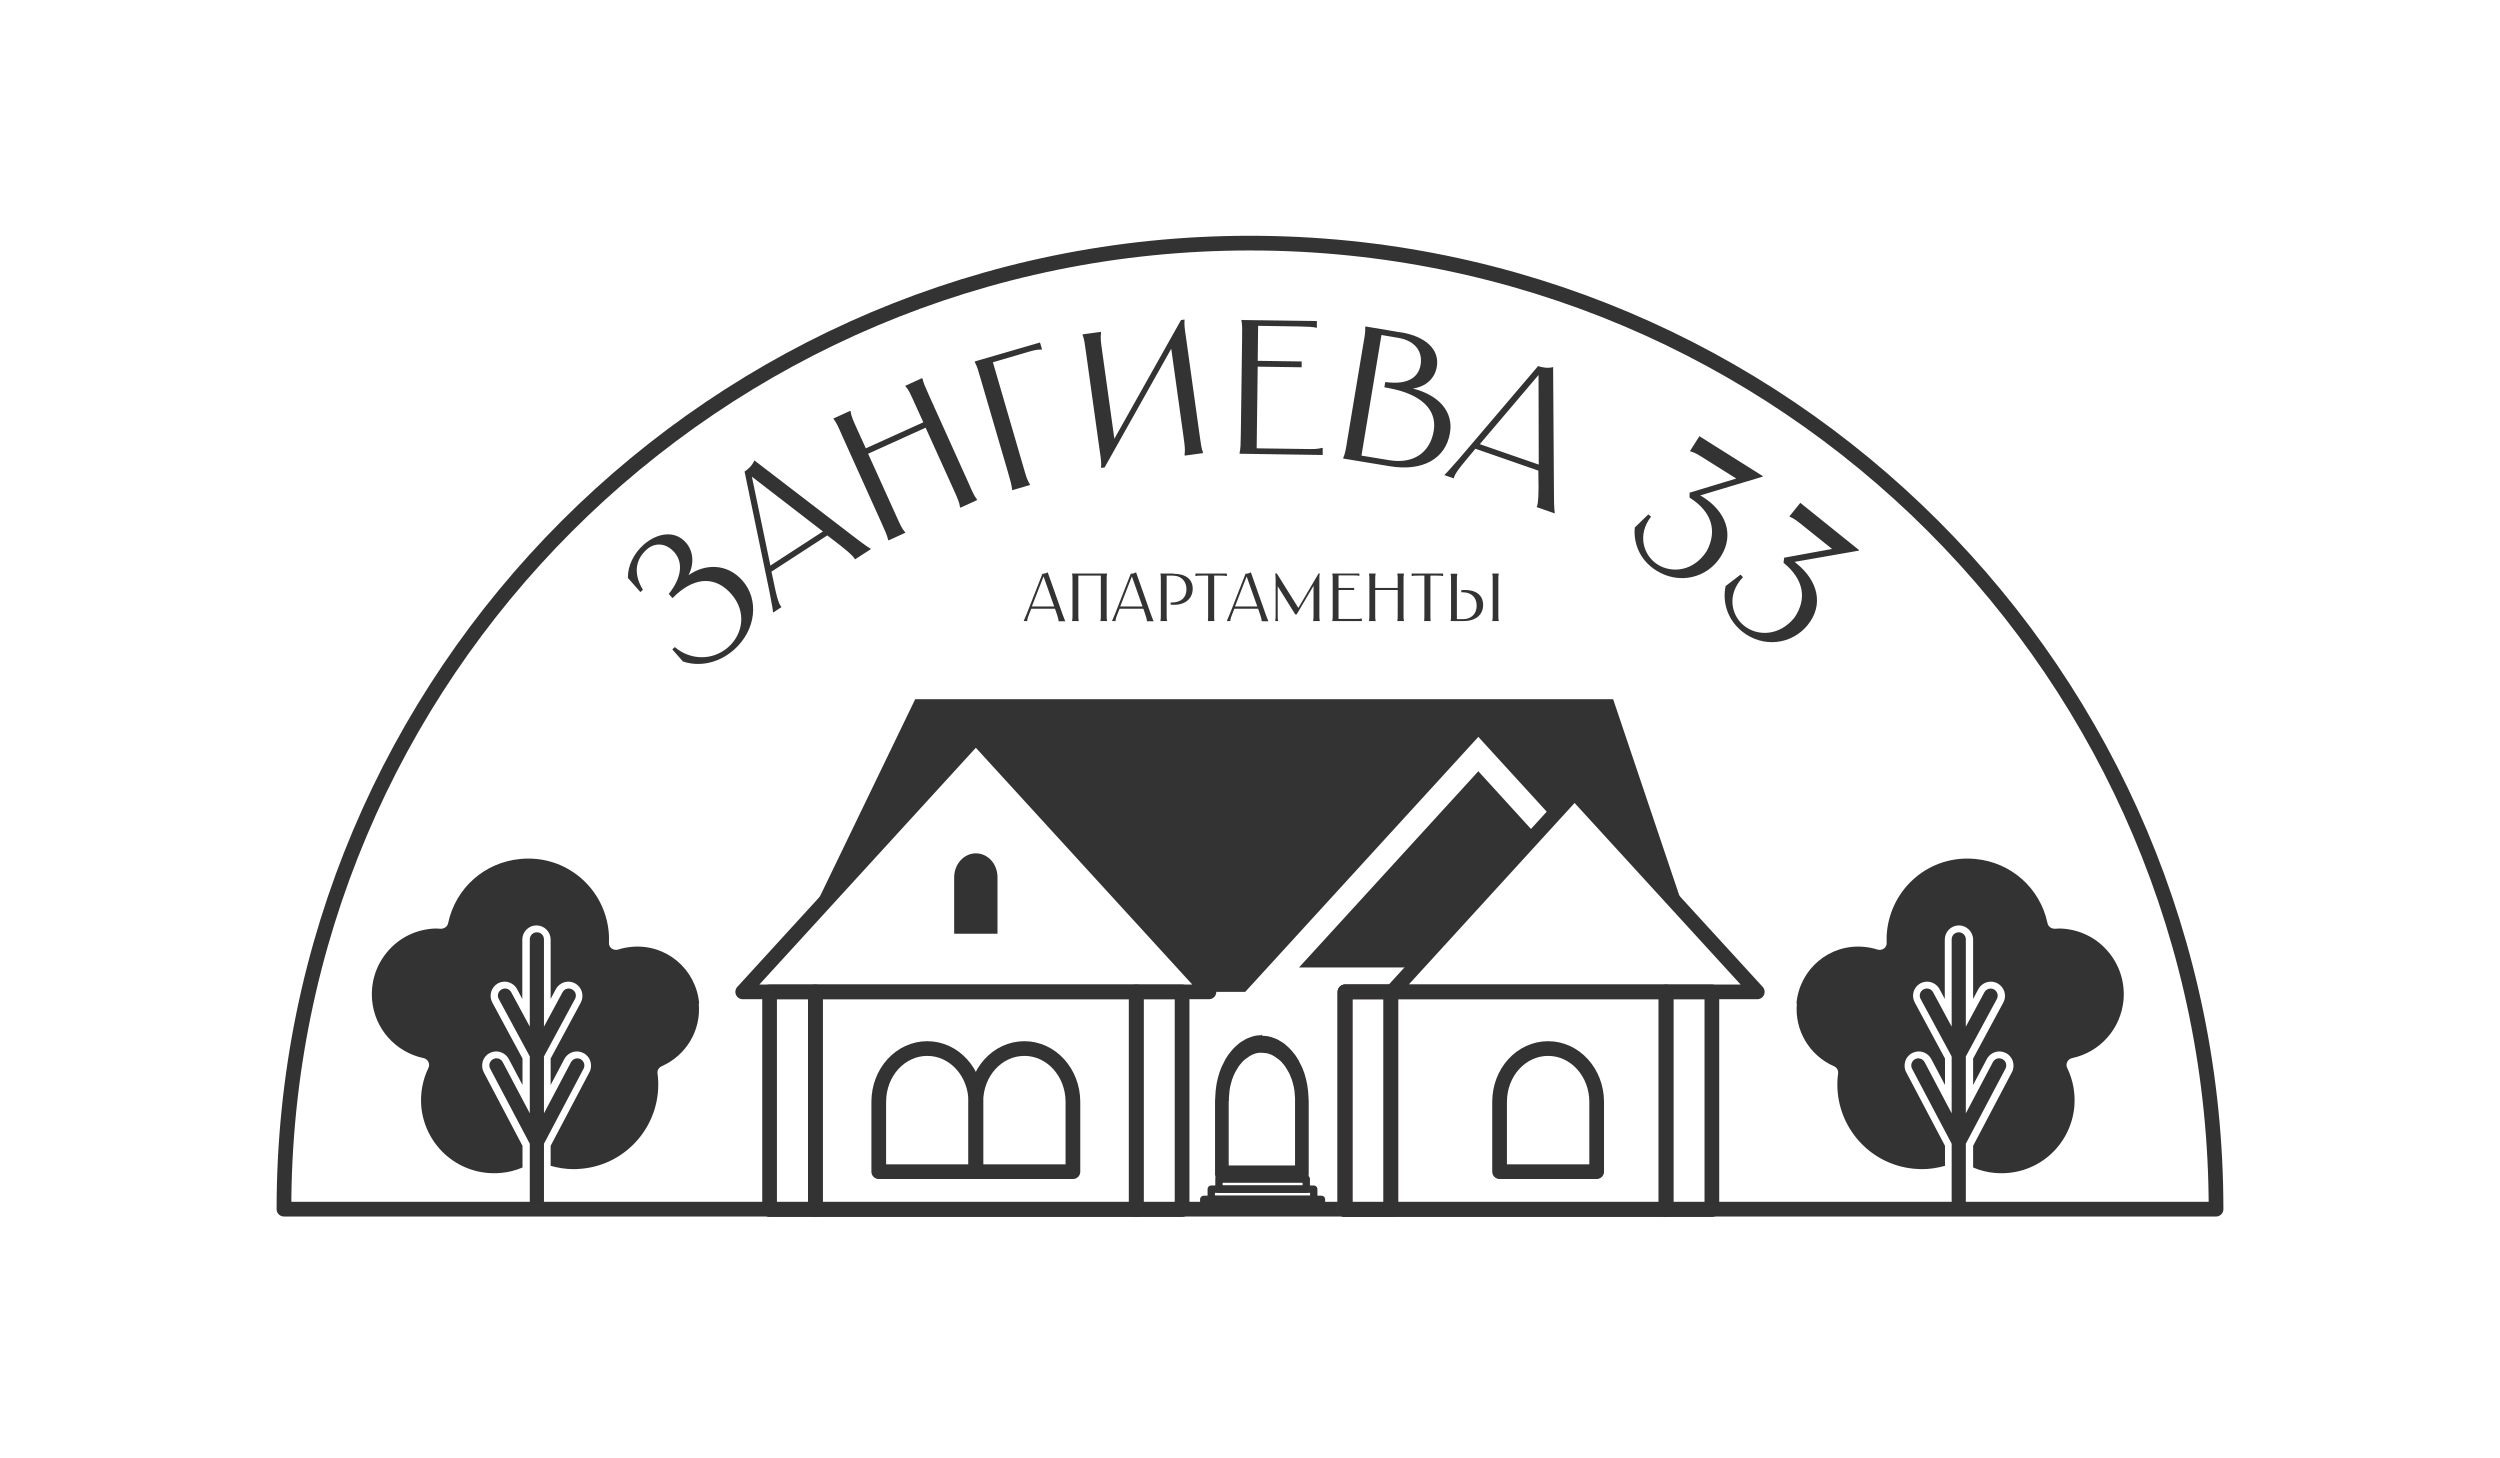
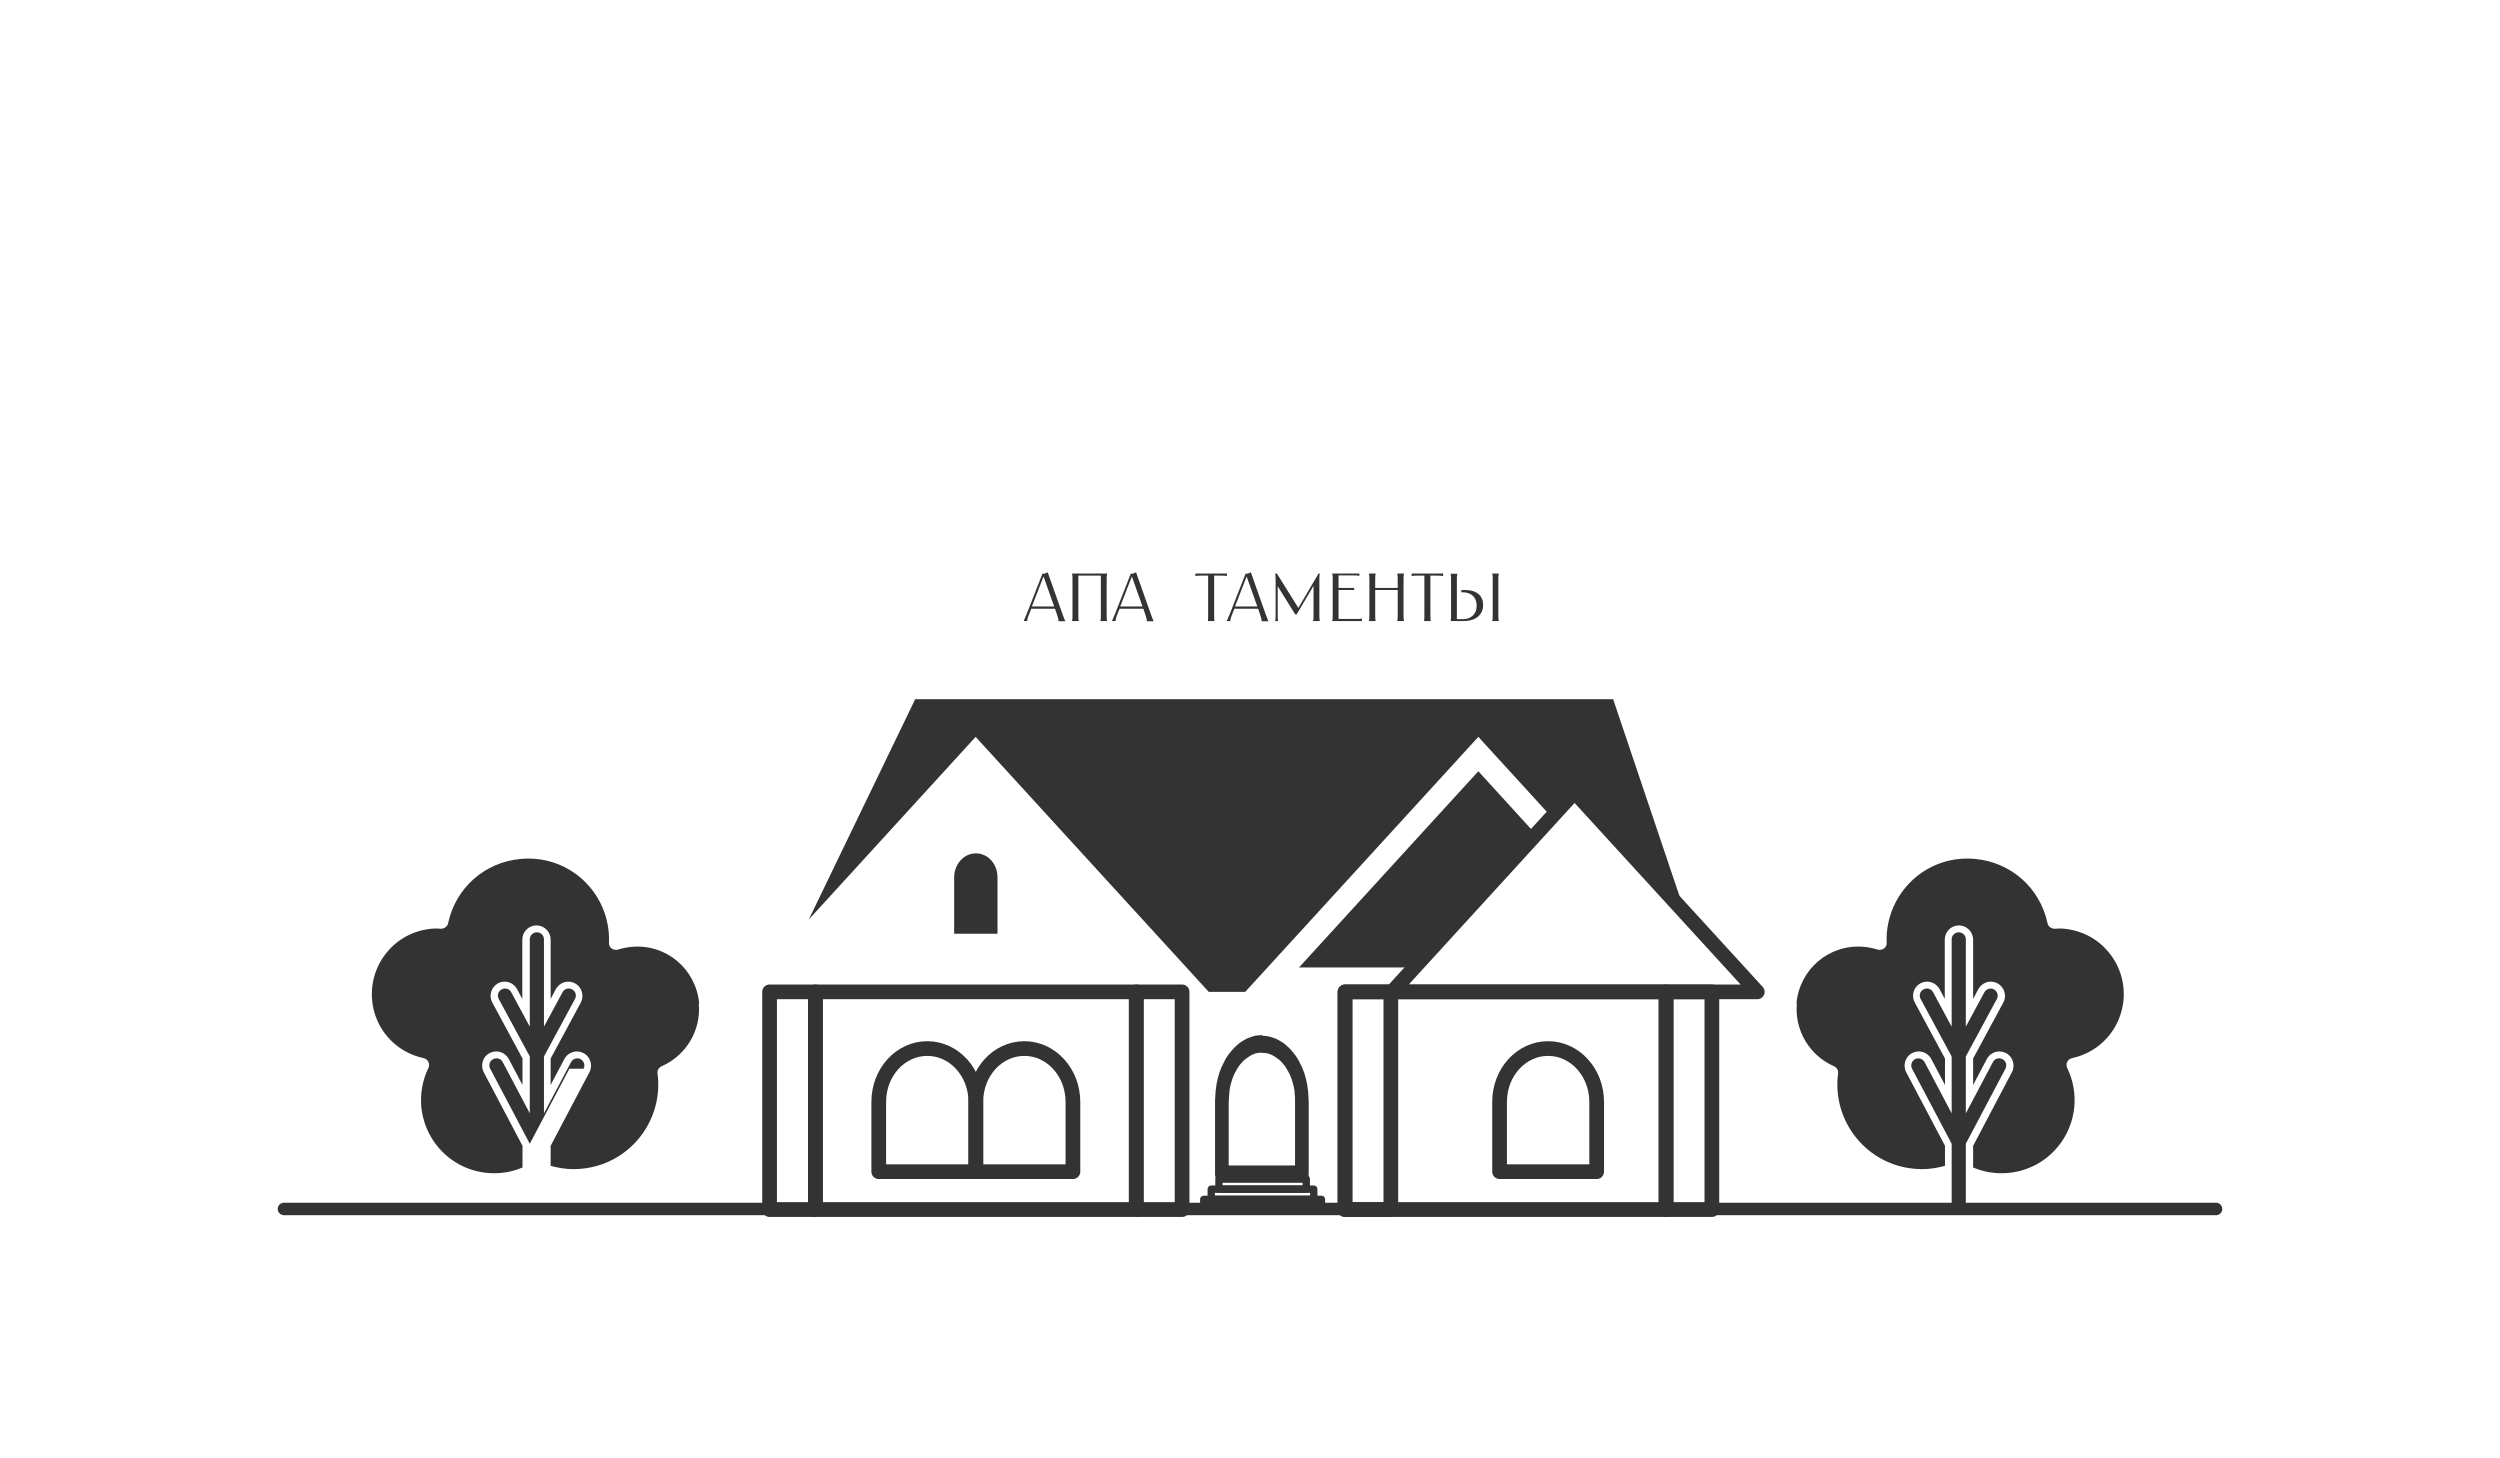
<svg xmlns="http://www.w3.org/2000/svg" xml:space="preserve" width="120mm" height="70mm" version="1.1" style="shape-rendering:geometricPrecision; text-rendering:geometricPrecision; image-rendering:optimizeQuality; fill-rule:evenodd; clip-rule:evenodd" viewBox="0 0 12000 7000">
  <defs>
    <style type="text/css"> .str3 {stroke:#333333;stroke-width:7.62} .str0 {stroke:#333333;stroke-width:70.56;stroke-linecap:round;stroke-linejoin:round} .str1 {stroke:#724943;stroke-width:70.56;stroke-linecap:round;stroke-linejoin:round} .str2 {stroke:#333333;stroke-width:35.28;stroke-linecap:round;stroke-linejoin:round} .fil0 {fill:none} .fil2 {fill:none;fill-rule:nonzero} .fil1 {fill:#333333;fill-rule:nonzero} </style>
  </defs>
  <g id="Слой_x0020_1">
-     <path class="fil0 str0" d="M1363 5804c0,-2561 2076,-4637 4637,-4637 2561,0 4637,2076 4637,4637l-9274 0z" />
    <path class="fil1" d="M10637 5833l-9274 0c-16,0 -30,-13 -30,-30 0,-16 13,-30 30,-30l9274 0c16,0 30,13 30,30 0,16 -13,30 -30,30z" />
-     <path class="fil1" d="M2801 5130c9,-17 2,-37 -14,-46 -17,-9 -37,-2 -46,14l-130 246 0 -273 149 -276c9,-17 3,-37 -14,-46 -17,-9 -37,-3 -46,14l-89 165 0 -419c0,-19 -15,-34 -34,-34 -19,0 -34,15 -34,34l0 419 -89 -165c-9,-17 -29,-23 -46,-14 -17,9 -23,29 -14,46l149 276 0 273 -130 -246c-9,-17 -29,-23 -46,-14 -17,9 -23,29 -14,46l190 360 0 313c22,-5 45,5 68,0l0 -313 190 -360z" />
+     <path class="fil1" d="M2801 5130c9,-17 2,-37 -14,-46 -17,-9 -37,-2 -46,14l-130 246 0 -273 149 -276c9,-17 3,-37 -14,-46 -17,-9 -37,-3 -46,14l-89 165 0 -419c0,-19 -15,-34 -34,-34 -19,0 -34,15 -34,34l0 419 -89 -165c-9,-17 -29,-23 -46,-14 -17,9 -23,29 -14,46l149 276 0 273 -130 -246c-9,-17 -29,-23 -46,-14 -17,9 -23,29 -14,46l190 360 0 313l0 -313 190 -360z" />
    <path class="fil1" d="M3356 4816c-15,-164 -158,-287 -325,-271 -21,2 -43,6 -64,13 -11,3 -22,1 -31,-5 -9,-7 -14,-17 -13,-28 1,-19 0,-35 -1,-49 -19,-214 -206,-374 -424,-353 -172,16 -311,139 -347,308 -3,16 -18,27 -35,27 -7,0 -13,-1 -20,-1 -8,0 -17,0 -25,1 -84,8 -159,47 -213,112 -54,65 -79,146 -72,230 12,138 112,250 247,279 10,2 19,9 23,18 5,9 5,20 0,30 -28,58 -39,121 -34,184 18,193 186,337 383,319 36,-3 70,-12 103,-26l0 -104 -186 -353c-8,-16 -10,-34 -5,-52 5,-17 17,-32 33,-40 10,-5 21,-8 32,-8 25,0 48,14 60,36l66 125 0 -127 -145 -269c-18,-33 -5,-74 27,-92 10,-5 21,-8 32,-8 25,0 48,14 60,36l25 47 0 -285c0,-37 30,-68 68,-68 38,0 68,31 68,68l0 285 25 -47c12,-22 35,-36 60,-36 11,0 22,3 32,8 33,18 45,59 28,92l-145 269 0 127 66 -125c12,-22 35,-36 60,-36 11,0 22,3 32,8 16,8 28,23 33,40 5,17 4,36 -5,52l-186 353 0 96c36,10 73,16 111,16l0 0c12,0 24,-1 37,-2 223,-20 387,-218 367,-441 0,-3 -1,-5 -1,-8l-1 -8c-2,-15 6,-29 20,-35 118,-52 190,-173 178,-301l2 -1z" />
    <path class="fil1" d="M9178 5130c-9,-17 -2,-37 14,-46 17,-9 37,-2 46,14l130 246 0 -273 -149 -276c-9,-17 -3,-37 14,-46 17,-9 37,-3 46,14l89 165 0 -419c0,-19 15,-34 34,-34 19,0 34,15 34,34l0 419 89 -165c9,-16 29,-23 46,-14 16,9 23,29 14,46l-149 276 0 273 130 -246c9,-17 29,-23 46,-14 17,9 23,29 14,46l-190 360 0 313c-22,-5 -45,5 -68,0l0 -313 -190 -360z" />
    <path class="fil1" d="M8623 4816c15,-164 158,-287 325,-271 21,2 43,6 64,13 11,3 22,1 31,-5 9,-7 14,-17 13,-28 -1,-19 0,-35 1,-49 20,-214 206,-374 424,-353 172,16 311,139 347,308 3,16 18,27 35,27 7,0 13,-1 20,-1 8,0 16,0 25,1 84,8 159,47 213,112 54,65 79,146 72,230 -13,138 -112,250 -247,279 -10,2 -19,9 -23,18 -5,9 -5,20 0,30 28,58 39,121 34,184 -18,194 -186,337 -383,319 -36,-3 -70,-12 -103,-26l0 -104 186 -353c9,-16 10,-34 5,-52 -5,-17 -17,-32 -33,-40 -10,-5 -21,-8 -32,-8 -25,0 -48,14 -60,36l-66 125 0 -127 145 -269c18,-33 5,-74 -28,-92 -10,-5 -21,-8 -32,-8 -25,0 -48,14 -60,36l-25 47 0 -285c0,-37 -31,-68 -68,-68 -38,0 -68,31 -68,68l0 285 -25 -47c-12,-22 -35,-36 -60,-36 -11,0 -22,3 -32,8 -33,18 -45,59 -27,92l145 269 0 127 -66 -125c-12,-22 -35,-36 -60,-36 -11,0 -22,3 -32,8 -16,8 -28,23 -33,40 -5,17 -4,36 5,52l186 353 0 96c-36,10 -73,16 -111,16l0 0c-12,0 -24,-1 -37,-2 -223,-20 -387,-218 -367,-441 0,-3 1,-5 1,-8l1 -8c2,-15 -6,-29 -20,-35 -118,-52 -190,-173 -178,-302l-2 0z" />
    <path class="fil1" d="M3881 4416l512 -1060 3350 0 361 1071 -139 -137c1,-27 -8,-56 -35,-82 -19,-19 -29,-47 -76,-82 -12,-9 -45,-70 -94,-92 -3,-4 -6,-9 -9,-13 -25,-32 -61,-82 -105,-99 -11,-31 -31,-56 -69,-63 -30,-17 -64,-21 -103,5 -18,12 -30,28 -37,46l-341 -373 -1119 1224 -175 0 -1119 -1224 -803 879 1 0zm3765 -494c-11,-31 -31,-56 -69,-63 21,12 39,30 55,50l6 10c3,1 5,2 8,3zm564 820l6 19 -2 0 -13 -14c3,-1 5,-3 8,-5l1 0zm-1974 -99l860 -941 280 307c-21,1 -42,9 -61,25 -30,24 -36,76 -62,92l-141 137c-36,36 -75,69 -101,112l-45 61c-42,23 -68,84 -102,118 -27,27 -50,57 -52,90l-577 0 1 -1z" />
    <polygon class="fil2 str0" points="3694,5806 3914,5806 3914,4761 3694,4761 " />
    <polygon class="fil2 str0" points="5454,5806 5674,5806 5674,4761 5454,4761 " />
    <polygon class="fil2 str0" points="3914,5806 5454,5806 5454,4761 3914,4761 " />
    <polygon class="fil2 str0" points="7997,5806 8217,5806 8217,4761 7997,4761 " />
-     <polygon class="fil2 str1" points="6456,5806 6676,5806 6676,4761 6456,4761 " />
    <polygon class="fil2 str0" points="6456,5806 7997,5806 7997,4761 6456,4761 " />
    <polygon class="fil2 str0" points="6456,5806 6676,5806 6676,4761 6456,4761 " />
-     <polygon class="fil2 str0" points="4684,3537 3565,4761 5803,4761 " />
    <path class="fil1" d="M4580 4482l0 -271c0,-63 47,-115 104,-115l0 0c58,0 104,51 104,115l0 271 -209 0 1 0z" />
    <polygon class="fil2 str0" points="7558,3802 6682,4761 8435,4761 " />
    <path class="fil2 str0" d="M7198 5624l0 -335c0,-142 104,-256 233,-256l0 0c129,0 233,115 233,256l0 335 -466 0z" />
    <path class="fil2 str0" d="M4684 5624l0 -335c0,-142 104,-256 233,-256l0 0c129,0 233,115 233,256l0 335 -466 0z" />
    <path class="fil2 str0" d="M4218 5624l0 -335c0,-142 104,-256 233,-256l0 0c129,0 233,115 233,256l0 335 -466 0z" />
    <polygon class="fil2 str2" points="5851,5708 6270,5708 6270,5659 5851,5659 " />
    <polygon class="fil2 str2" points="5814,5757 6306,5757 6306,5708 5814,5708 " />
    <polygon class="fil2 str2" points="5778,5806 6343,5806 6343,5757 5778,5757 " />
-     <path class="fil1" d="M3013 2773l61 69 12 -11c-52,-86 -29,-152 19,-194 36,-32 90,-34 132,14 44,50 34,124 -27,200l18 20c7,-7 14,-13 21,-20 94,-83 188,-83 261,0 76,86 55,194 -14,255 -76,67 -183,63 -257,0l-12 11 51 58c69,24 164,15 245,-56 107,-95 121,-241 41,-332 -76,-86 -183,-80 -259,-26 30,-59 21,-119 -13,-157 -56,-63 -142,-43 -203,11 -47,42 -76,101 -75,158l-1 0zm561 -509l119 574c16,80 17,93 17,99l2 3 39 -26 -2 -3c-3,-5 -13,-11 -30,-92l-16 -75 268 -174 61 47c64,50 67,60 70,65l2 3 76 -49 -2 -3c-5,-3 -16,-8 -81,-58l-476 -365c-10,24 -30,43 -49,55l2 -1zm124 451l-89 -427 341 263 -251 163 -1 1zm647 -863l2 3c16,19 20,29 44,82l41 90 -276 125 -41 -90c-24,-53 -28,-63 -32,-87l-2 -3 -81 37 2 3c14,20 19,30 42,83l185 410c24,53 28,63 34,86l2 3 81 -37 -2 -3c-16,-19 -20,-29 -44,-82l-133 -294 276 -125 133 294c24,53 28,63 32,87l2 3 81 -37 -2 -3c-14,-20 -19,-30 -42,-83l-185 -410c-24,-53 -28,-63 -34,-86l-2 -3 -81 37zm334 -116l1 4c11,22 14,32 30,88l126 431c16,55 19,66 22,90l1 4 85 -25 -1 -4c-13,-21 -16,-32 -32,-87l-145 -498 150 -44c47,-14 57,-17 82,-17l4 -1 -10 -33 -313 91 0 1zm517 -131l1 4c8,23 9,34 17,91l64 459c7,47 9,62 7,87l17 -2 320 -570 58 416c8,57 9,68 6,93l1 4 88 -12 -1 -4c-8,-23 -9,-34 -17,-91l-64 -459c-7,-47 -9,-62 -7,-87l-17 2 -320 570 -58 -416c-8,-57 -9,-68 -6,-93l-1 -4 -88 12zm763 -70l0 4c4,24 4,35 3,93l-6 449c-1,58 -1,69 -6,93l0 4 399 6 0 -34 -4 0c-24,6 -35,6 -93,5l-220 -3 5 -392 211 3 0 -28 -211 -3 2 -168 195 3c49,1 66,2 84,6l3 0 0 -32 -365 -5 3 -1zm768 61l-173 -29 -1 4c1,24 -1,35 -11,92l-74 444c-9,57 -11,68 -20,90l-1 4 224 37c157,26 268,-35 289,-160 17,-101 -52,-181 -178,-213 62,-9 106,-48 115,-106 13,-81 -53,-144 -173,-164l3 1zm-192 591l96 -579 82 14c76,13 117,62 106,129 -11,65 -67,92 -148,85l-22 -2 -4 25 31 6c142,28 223,99 206,203 -18,107 -100,160 -213,141l-134 -22zm848 -430l-380 446c-54,62 -63,70 -68,75l-1 3 44 15 1 -3c2,-5 1,-17 54,-80l49 -59 302 105 1 77c0,82 -6,90 -8,95l-1 3 86 30 1 -3c-1,-6 -4,-18 -4,-100l-4 -599c-26,7 -52,2 -73,-5l1 0zm-280 375l282 -332 1 430 -283 -98zm1054 -38l-45 71 3 2c24,7 33,13 82,44l137 86 -224 68 0 24 2 1c104,66 132,157 81,254 -61,97 -166,110 -236,66 -68,-43 -100,-142 -32,-230l-13 -11 -65 63c-7,73 22,156 104,207 110,69 245,35 309,-68 67,-106 23,-217 -87,-286l-12 -7 300 -90 0 -3 -305 -192 1 1zm485 319l-53 66 3 2c23,10 31,17 76,53l126 101 -230 42 -3 24 2 2c95,78 112,172 50,262 -72,89 -178,90 -242,38 -63,-51 -82,-152 -5,-232l-11 -13 -72 55c-15,71 4,157 79,218 101,81 239,63 315,-31 79,-98 48,-213 -52,-294l-11 -9 309 -54 0 -3 -281 -226 0 -1z" />
    <path class="fil1" d="M5004 2753l-76 194c-11,27 -13,31 -14,33l0 1 17 0 0 -1c0,-2 -2,-6 9,-33l10 -25 114 0 9 26c9,27 8,31 8,33l0 1 32 0 0 -1c-1,-2 -3,-6 -13,-33l-71 -201c-8,5 -17,7 -25,7l0 -1zm-51 158l56 -144 51 144 -107 0z" />
    <path id="_1" class="fil1" d="M5146 2753l0 1c2,8 2,12 2,33l0 160c0,21 0,24 -2,33l0 1 32 0 0 -1c-2,-8 -2,-12 -2,-33l0 -184 108 0 0 184c0,21 0,24 -2,33l0 1 32 0 0 -1c-2,-8 -2,-12 -2,-33l0 -160c0,-21 0,-24 2,-33l0 -1 -166 0 -2 0z" />
    <path id="_2" class="fil1" d="M5428 2753l-76 194c-11,27 -13,31 -14,33l0 1 17 0 0 -1c0,-2 -2,-6 9,-33l10 -25 114 0 9 26c9,27 8,31 8,33l0 1 32 0 0 -1c-1,-2 -3,-6 -13,-33l-71 -201c-8,5 -17,7 -25,7l0 -1zm-51 158l56 -144 51 144 -107 0z" />
-     <path id="_3" class="fil1" d="M5632 2753l-62 0 0 1c2,8 2,12 2,33l0 160c0,21 0,24 -2,33l0 1 32 0 0 -1c-2,-8 -2,-12 -2,-33l0 -184 29 0c44,0 66,30 66,65 0,40 -25,64 -71,64l-5 0 0 10c6,1 12,1 18,1 52,0 88,-30 88,-77 0,-46 -34,-72 -93,-72l0 -1z" />
    <path id="_4" class="fil1" d="M5738 2753l0 12 1 0c8,-2 12,-2 30,-2l30 0 0 184c0,20 0,24 -1,31l0 2 0 1 31 0 0 -1 0 -2c-1,-7 -1,-11 -1,-31l0 -184 30 0c17,0 21,0 30,2l1 0 0 -12 -150 0 -1 0z" />
    <path id="_5" class="fil1" d="M5979 2753l-76 194c-11,27 -13,31 -14,33l0 1 17 0 0 -1c0,-2 -2,-6 9,-33l10 -25 114 0 9 26c9,27 8,31 8,33l0 1 32 0 0 -1c-1,-2 -3,-6 -13,-33l-71 -201c-8,5 -17,7 -25,7l0 -1zm-51 158l56 -144 51 144 -107 0z" />
    <path id="_6" class="fil1" d="M6121 2753c1,8 2,13 2,31l0 163c0,21 0,24 -2,33l0 1 14 0 0 -1c-2,-8 -2,-12 -2,-33l0 -133 84 135 7 0 81 -137 0 135c0,21 0,24 -2,33l0 1 32 0 0 -1c-2,-8 -2,-12 -2,-33l0 -163c0,-18 0,-22 2,-31l-6 0 -97 165 -103 -165 -6 0 -2 0z" />
    <path id="_7" class="fil1" d="M6395 2753l0 1c2,8 2,12 2,33l0 160c0,21 0,24 -2,33l0 1 142 0 0 -12 -1 0c-8,2 -12,2 -33,2l-78 0 0 -139 75 0 0 -10 -75 0 0 -60 69 0c17,0 23,0 30,2l1 0 0 -11 -130 0z" />
    <path id="_8" class="fil1" d="M6707 2753l0 1c2,8 2,12 2,33l0 35 -108 0 0 -35c0,-21 0,-24 2,-33l0 -1 -32 0 0 1c2,8 2,12 2,33l0 160c0,21 0,24 -2,33l0 1 32 0 0 -1c-2,-8 -2,-12 -2,-33l0 -115 108 0 0 115c0,21 0,24 -2,33l0 1 32 0 0 -1c-2,-8 -2,-12 -2,-33l0 -160c0,-21 0,-24 2,-33l0 -1 -32 0z" />
    <path id="_9" class="fil1" d="M6776 2753l0 12 1 0c8,-2 12,-2 30,-2l30 0 0 184c0,20 0,24 -1,31l0 2 0 1 31 0 0 -1 0 -2c-1,-7 -1,-11 -1,-31l0 -184 30 0c17,0 21,0 30,2l1 0 0 -12 -150 0 -1 0z" />
    <path id="_10" class="fil1" d="M7163 2753l0 1c2,8 2,12 2,30l0 166c0,17 0,21 -2,30l0 1 31 0 0 -1c-2,-8 -2,-12 -2,-30l0 -166c0,-17 0,-21 2,-30l0 -1 -31 0zm-199 228l62 0c57,0 93,-30 93,-77 0,-50 -38,-72 -86,-72 -6,0 -12,0 -19,1l0 10c3,0 5,0 7,0 40,0 67,23 67,64 0,40 -26,65 -66,65l-29 0 0 -187c0,-17 0,-21 2,-30l0 -1 -32 0 0 1c2,8 2,12 2,30l0 166c0,17 0,21 -2,30l0 1 1 -1z" />
    <g id="_1505247304320">
      <path class="fil1 str3" d="M5894 5282l0 353 -58 0 0 -353 0 0 58 0zm-58 0c0,-21 13,-37 29,-37 16,0 29,17 29,37l-58 0zm221 -307l0 74 0 0 -8 0 -8 1 -8 1 -8 2 -8 3 -8 3 -7 4 -7 4 -7 5 -7 5 -7 5 -7 6 -6 6 -6 7 -6 7 -6 8 -5 8 -5 8 -5 9 -5 9 -4 9 -4 10 -4 10 -3 10 -3 11 -3 11 -2 11 -2 11 -1 12 -1 12 -1 12 0 12 -58 0 0 -16 1 -15 1 -15 2 -15 2 -15 3 -14 3 -14 4 -14 4 -14 5 -13 5 -13 6 -12 6 -12 6 -12 7 -11 7 -11 8 -10 8 -10 8 -9 9 -9 9 -8 9 -8 10 -7 10 -6 10 -6 10 -5 11 -4 11 -4 11 -3 11 -2 11 -1 11 0 0 0 1 2zm0 0c16,0 29,17 29,37 0,21 -13,37 -29,37l0 -74zm0 37l0 0 0 0 0 0 0 -37 0 37zm0 -37c16,0 29,17 29,37 0,21 -13,37 -29,37l0 -74zm221 307l-58 0 0 0 0 -12 -1 -12 -1 -12 -1 -12 -2 -11 -2 -11 -3 -11 -3 -11 -3 -10 -4 -10 -4 -10 -4 -9 -5 -9 -5 -9 -5 -8 -5 -8 -6 -8 -6 -7 -6 -7 -6 -6 -7 -6 -7 -5 -7 -5 -7 -5 -7 -4 -7 -4 -8 -3 -8 -3 -8 -2 -8 -1 -8 -1 -8 0 0 -74 11 0 11 1 11 2 11 3 11 4 11 4 10 5 10 6 10 6 10 7 9 8 9 8 9 9 8 9 8 10 8 10 7 11 7 11 6 12 6 12 6 12 5 13 5 13 4 14 4 14 3 14 3 14 2 15 2 15 1 15 1 15 0 16 0 0 1 -2zm0 0c0,21 -13,37 -29,37 -16,0 -29,-17 -29,-37l58 0zm-58 353l0 -353 58 0 0 353 -29 37 -29 -37zm58 0c0,21 -13,37 -29,37 -16,0 -29,-17 -29,-37l58 0zm-413 -37l384 0 0 74 -384 0 -29 -37 29 -37zm0 74c-16,0 -29,-17 -29,-37 0,-21 13,-37 29,-37l0 74z" />
    </g>
  </g>
</svg>